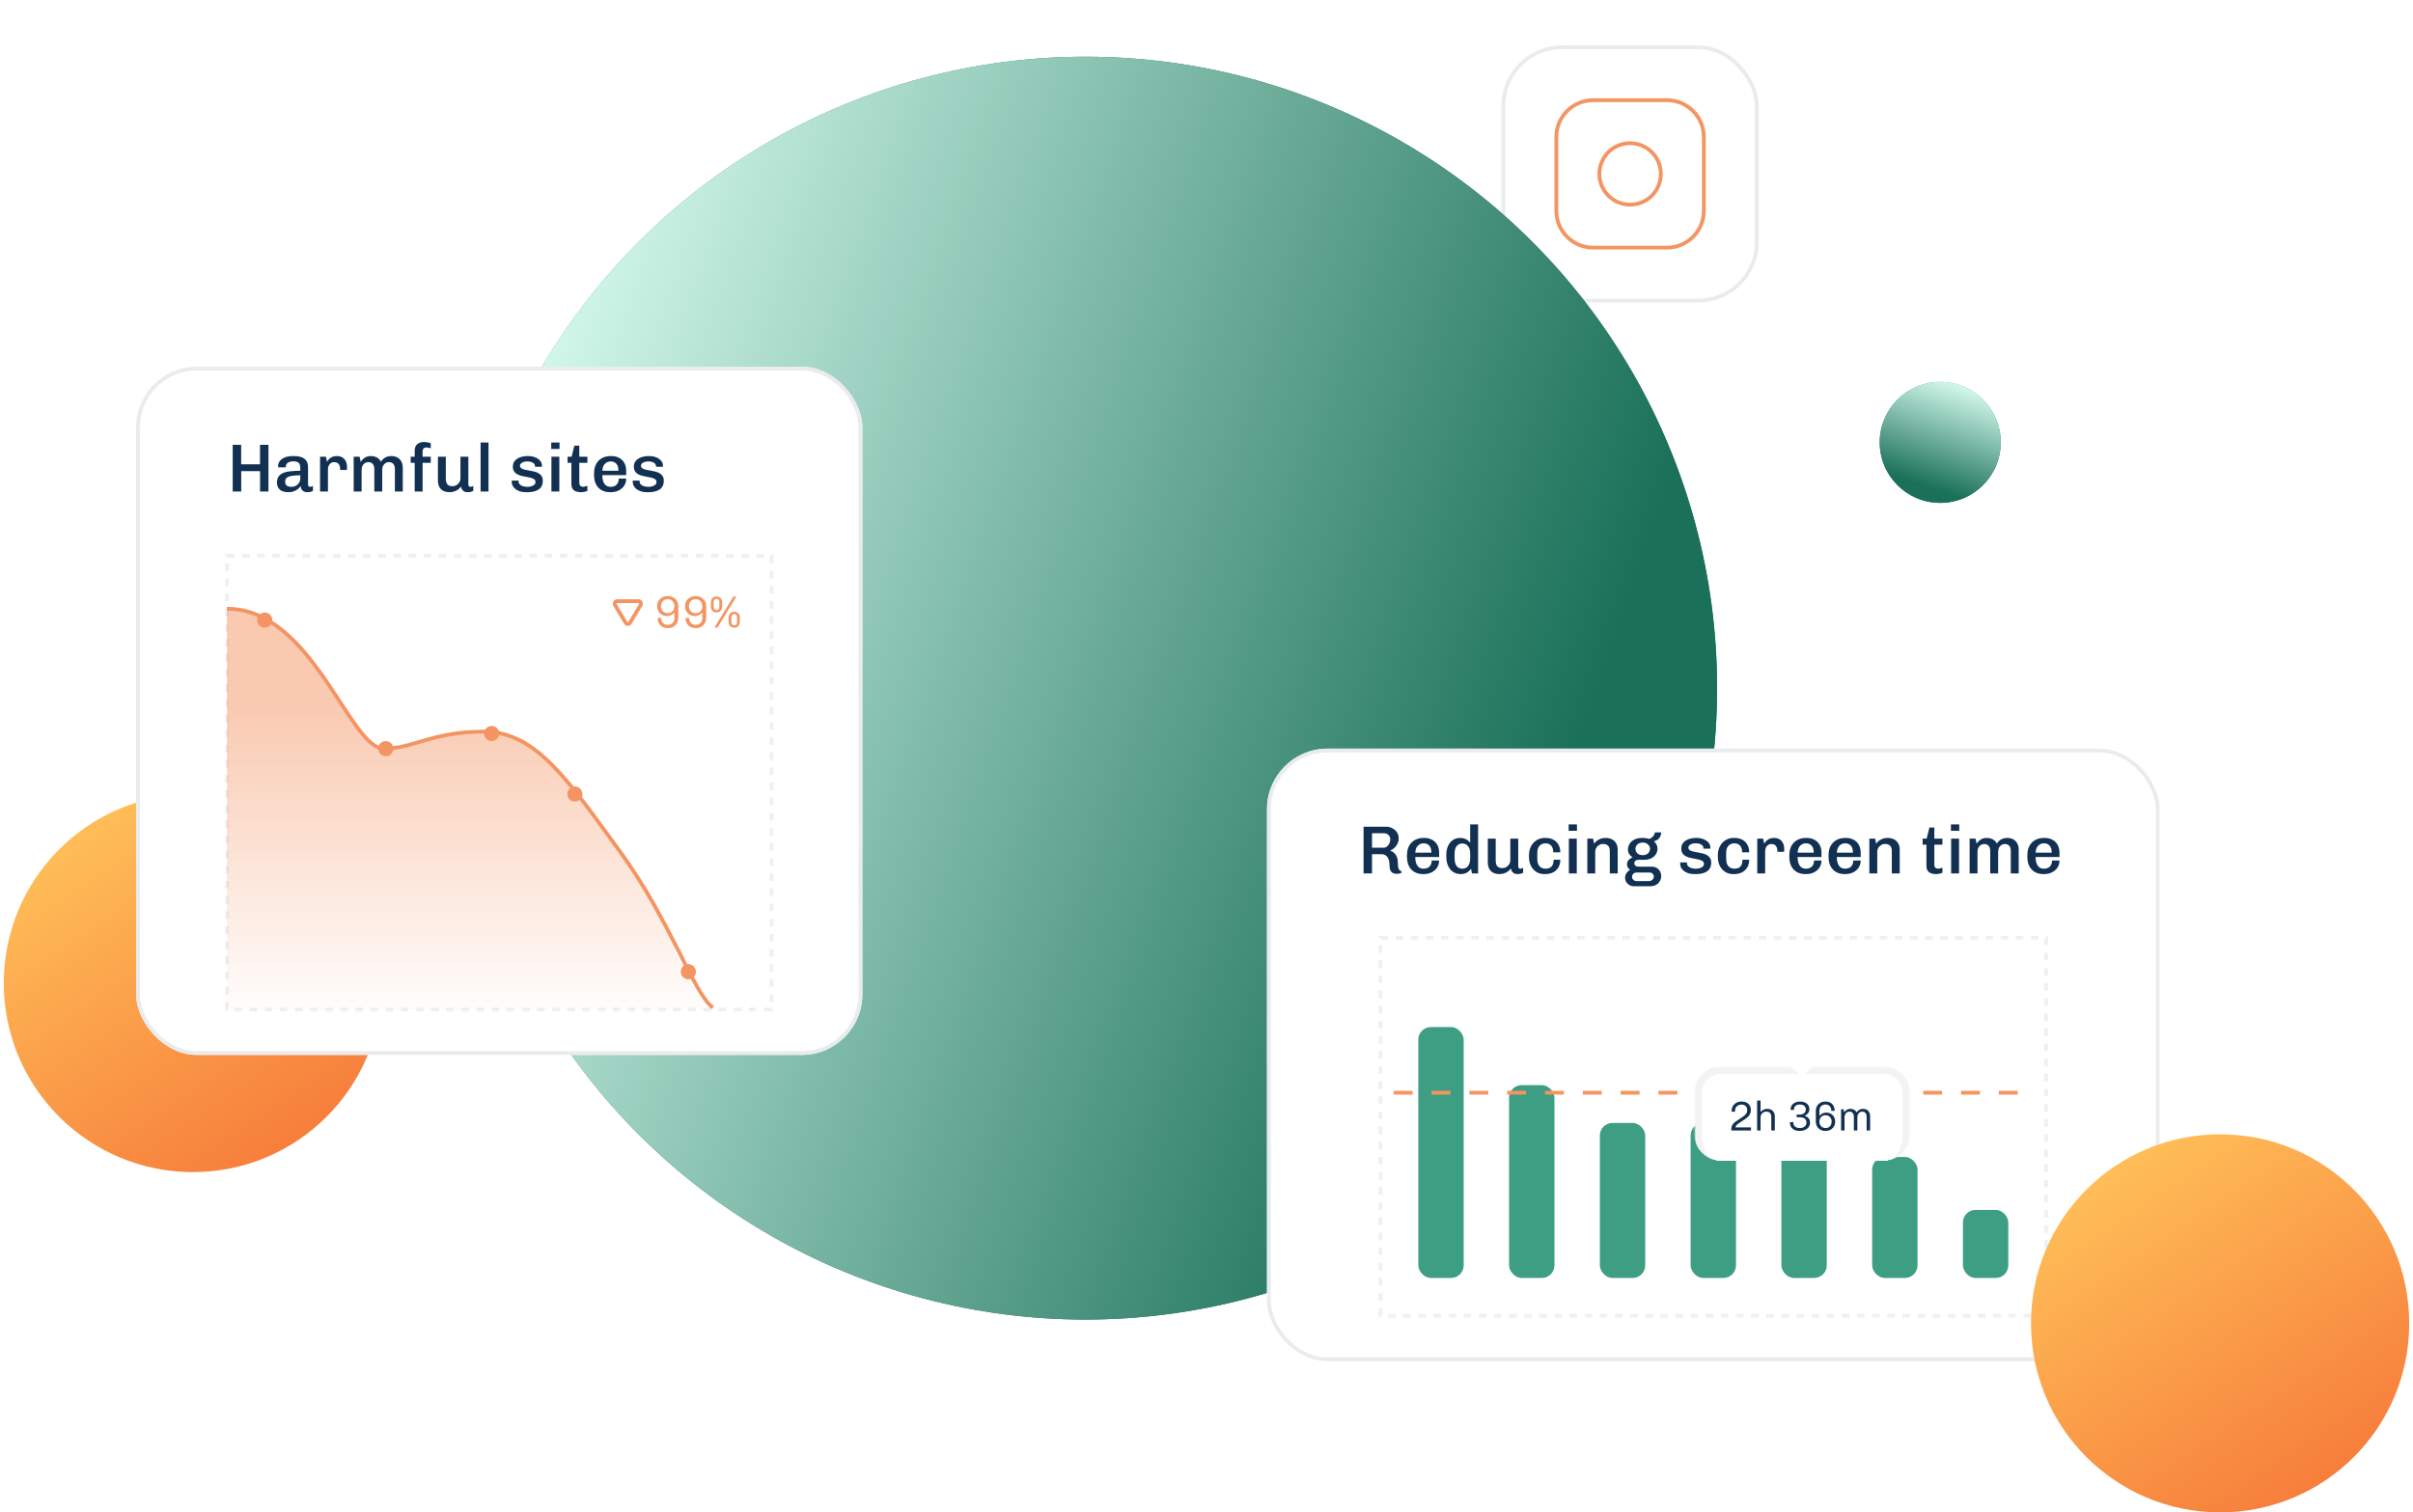
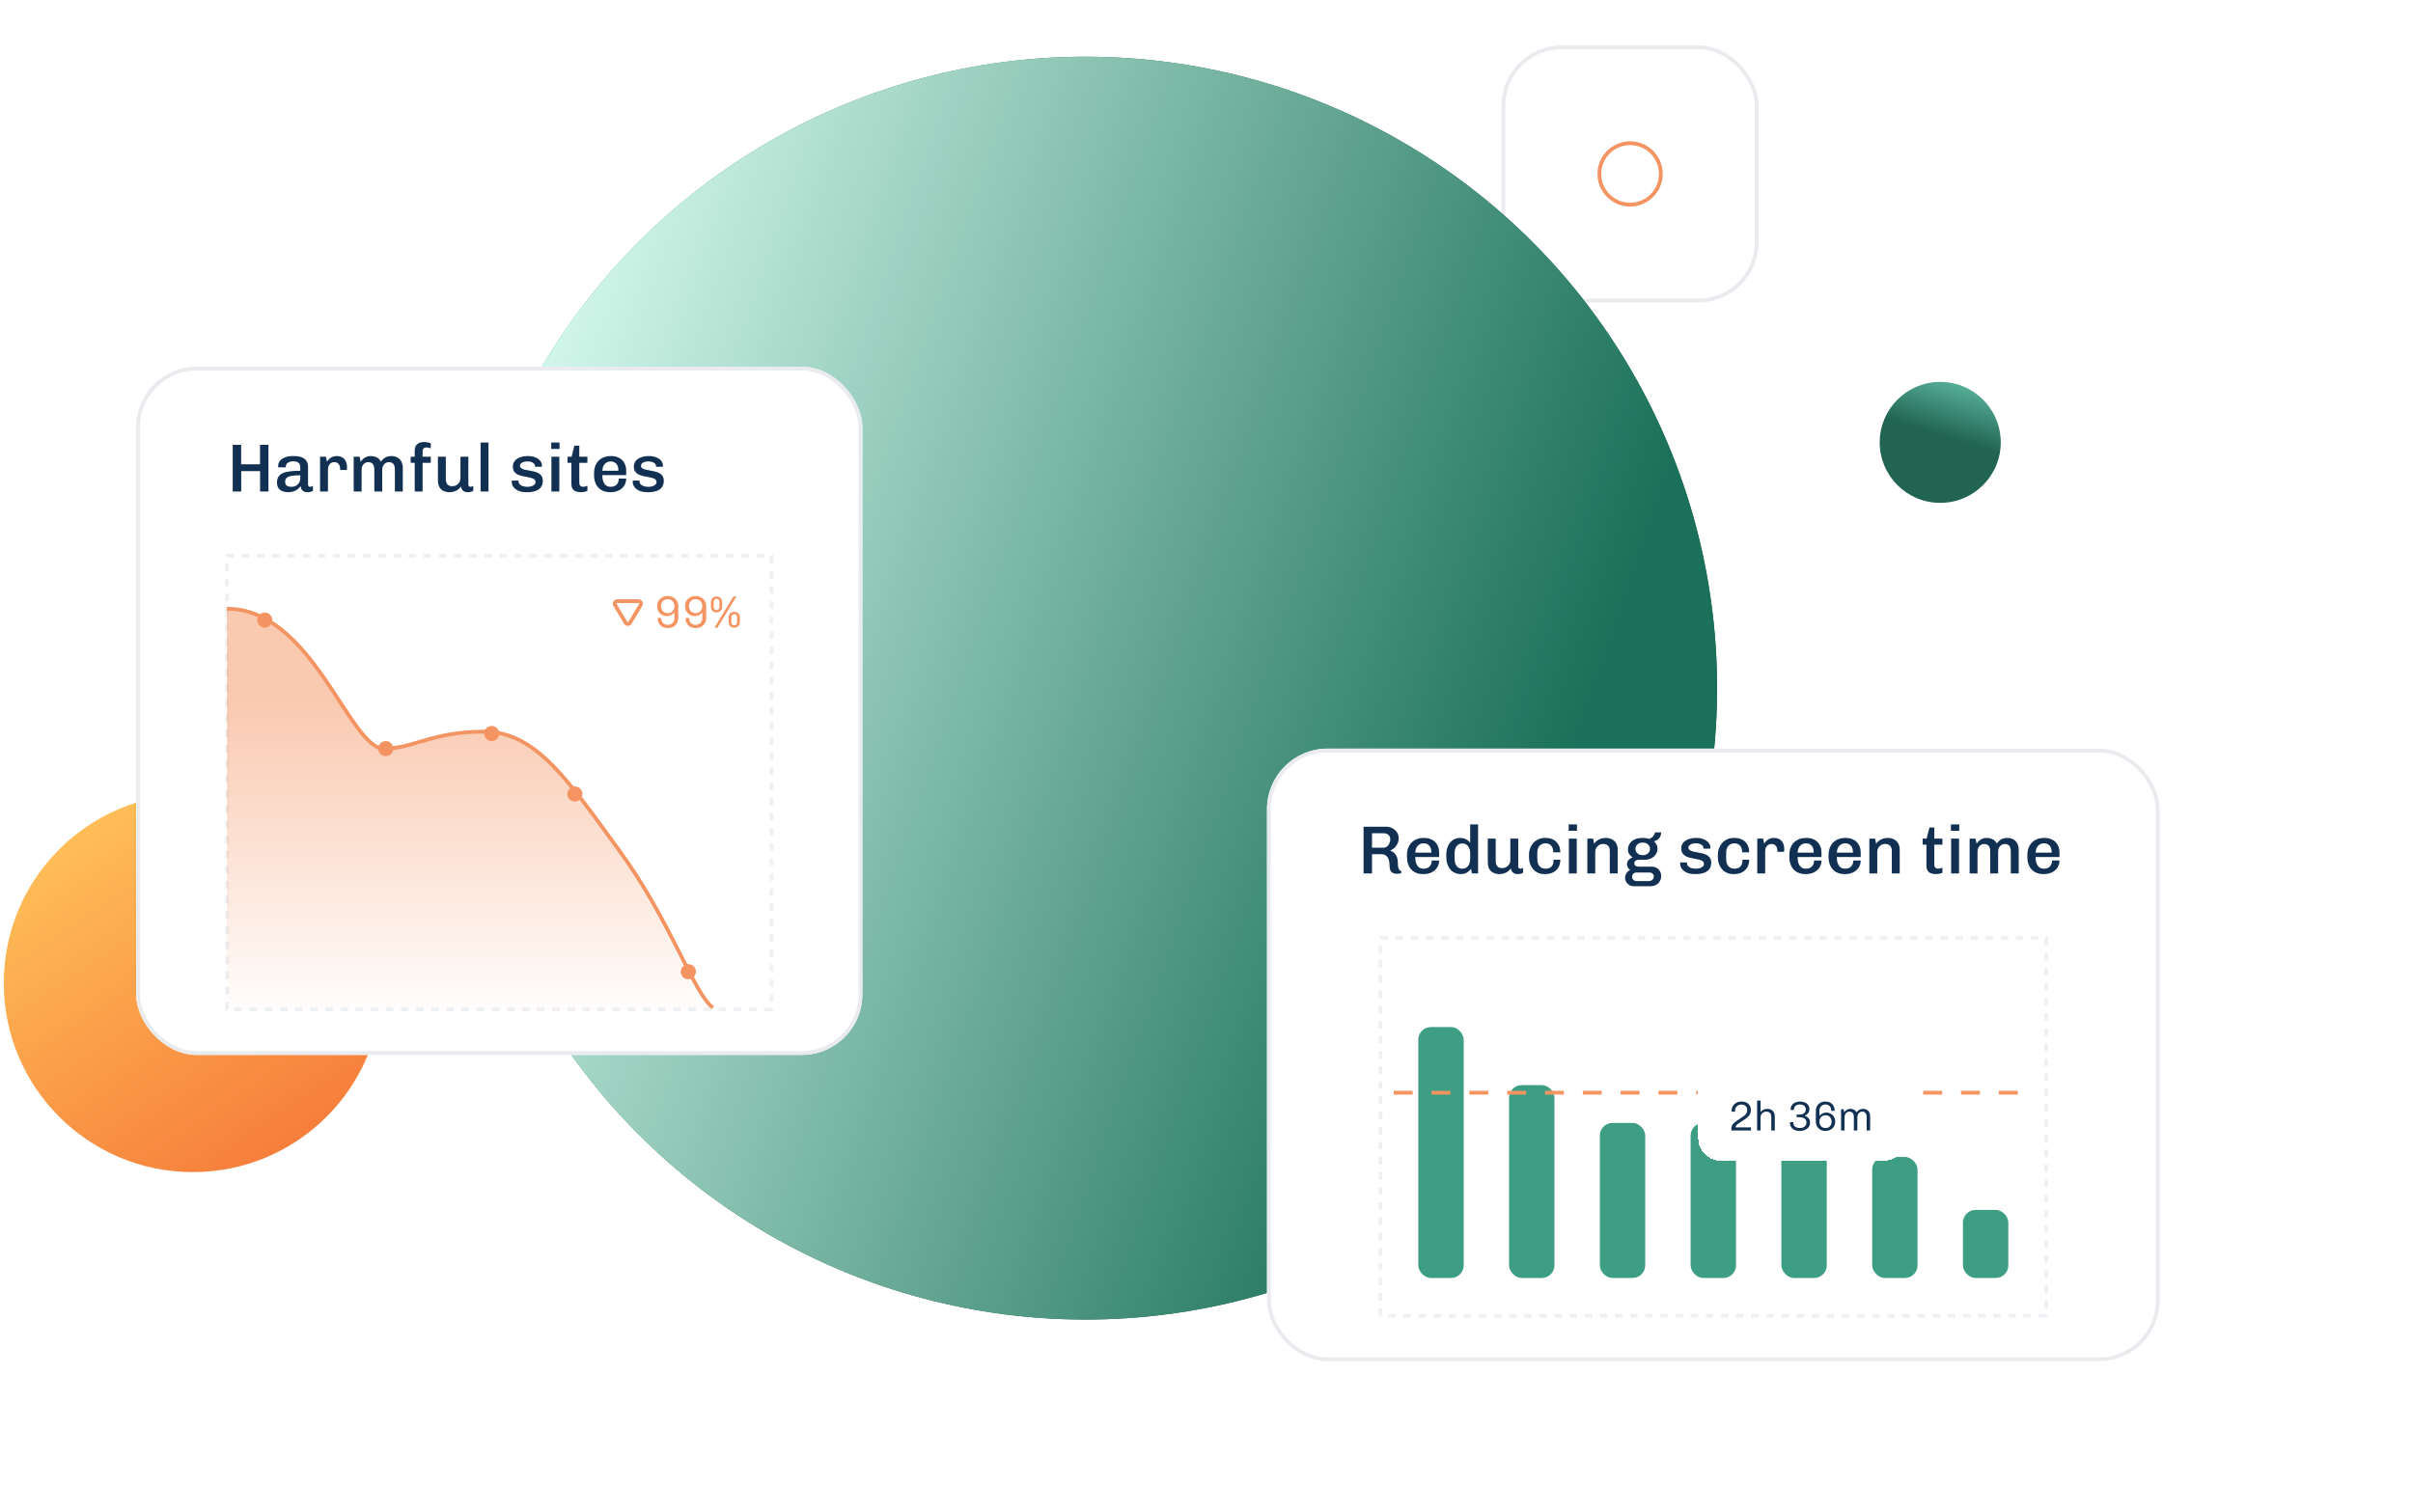
<svg xmlns="http://www.w3.org/2000/svg" width="638" height="400" viewBox="0 0 638 400" fill="none">
  <circle cx="513" cy="117" r="16" transform="rotate(90 513 117)" fill="url(#paint0_linear_455_11678)" />
-   <circle cx="513" cy="117" r="16" transform="rotate(90 513 117)" fill="url(#paint1_linear_455_11678)" />
  <g filter="url(#filter0_dd_455_11678)">
    <rect x="397" y="6" width="68" height="68" rx="16" fill="white" />
    <rect x="397.5" y="6.5" width="67" height="67" rx="15.5" stroke="#E9EBEE" />
-     <path d="M440.75 20.5H421.25C415.865 20.5 411.5 24.865 411.5 30.25V49.75C411.5 55.135 415.865 59.5 421.25 59.5H440.75C446.135 59.5 450.5 55.135 450.5 49.75V30.25C450.5 24.865 446.135 20.5 440.75 20.5Z" stroke="#F49462" stroke-linecap="round" stroke-linejoin="round" />
    <path d="M439.037 38.808C439.288 40.499 438.999 42.225 438.212 43.742C437.425 45.259 436.179 46.489 434.653 47.258C433.126 48.026 431.396 48.293 429.709 48.022C428.022 47.75 426.463 46.954 425.255 45.745C424.046 44.537 423.25 42.978 422.978 41.291C422.707 39.603 422.974 37.874 423.742 36.347C424.511 34.821 425.741 33.575 427.258 32.788C428.775 32.001 430.501 31.712 432.192 31.963C433.916 32.219 435.513 33.022 436.745 34.255C437.978 35.487 438.781 37.084 439.037 38.808Z" stroke="#F49462" stroke-linecap="round" stroke-linejoin="round" />
  </g>
  <circle cx="287" cy="182" r="167" fill="url(#paint2_linear_455_11678)" />
  <circle cx="287" cy="182" r="167" fill="url(#paint3_linear_455_11678)" />
  <circle cx="51" cy="260" r="50" fill="url(#paint4_linear_455_11678)" />
  <g filter="url(#filter1_dd_455_11678)">
    <rect x="36" y="91" width="192" height="182" rx="16" fill="white" />
    <rect x="36.5" y="91.5" width="191" height="181" rx="15.5" stroke="#E9EBEE" />
    <path d="M61.53 124V111.652H63.762V116.8H68.748V111.652H70.98V124H68.766V118.6H63.78V124H61.53ZM76.189 124.18C75.697 124.18 75.223 124.102 74.767 123.946C74.323 123.79 73.957 123.526 73.669 123.154C73.381 122.77 73.237 122.254 73.237 121.606C73.237 120.946 73.381 120.412 73.669 120.004C73.969 119.596 74.389 119.284 74.929 119.068C75.469 118.852 76.117 118.708 76.873 118.636C77.629 118.552 78.469 118.51 79.393 118.51V117.646C79.393 117.046 79.237 116.626 78.925 116.386C78.625 116.134 78.163 116.008 77.539 116.008C77.023 116.008 76.567 116.122 76.171 116.35C75.775 116.578 75.577 116.938 75.577 117.43V117.61H73.561C73.549 117.562 73.543 117.508 73.543 117.448C73.543 117.376 73.543 117.31 73.543 117.25C73.543 116.722 73.705 116.26 74.029 115.864C74.365 115.468 74.827 115.162 75.415 114.946C76.003 114.73 76.675 114.622 77.431 114.622H77.737C78.985 114.622 79.915 114.868 80.527 115.36C81.139 115.852 81.445 116.542 81.445 117.43V122.128C81.445 122.356 81.499 122.518 81.607 122.614C81.715 122.71 81.835 122.758 81.967 122.758C82.087 122.758 82.213 122.734 82.345 122.686C82.489 122.638 82.621 122.584 82.741 122.524V123.802C82.585 123.922 82.387 124.012 82.147 124.072C81.907 124.144 81.619 124.18 81.283 124.18C80.887 124.18 80.557 124.108 80.293 123.964C80.041 123.82 79.849 123.628 79.717 123.388C79.585 123.136 79.507 122.854 79.483 122.542C79.135 123.058 78.685 123.46 78.133 123.748C77.581 124.036 76.933 124.18 76.189 124.18ZM77.089 122.758C77.473 122.758 77.839 122.674 78.187 122.506C78.535 122.326 78.823 122.062 79.051 121.714C79.279 121.366 79.393 120.928 79.393 120.4V119.698C78.553 119.698 77.833 119.746 77.233 119.842C76.633 119.926 76.177 120.088 75.865 120.328C75.553 120.568 75.397 120.928 75.397 121.408C75.397 121.888 75.541 122.236 75.829 122.452C76.117 122.656 76.537 122.758 77.089 122.758ZM84.623 124V114.802H86.189L86.459 116.152C86.483 116.116 86.543 116.02 86.639 115.864C86.735 115.708 86.885 115.534 87.089 115.342C87.293 115.15 87.551 114.982 87.863 114.838C88.175 114.694 88.553 114.622 88.997 114.622C89.633 114.622 90.149 114.748 90.545 115C90.953 115.252 91.253 115.6 91.445 116.044C91.649 116.476 91.751 116.974 91.751 117.538C91.751 117.67 91.745 117.808 91.733 117.952C91.721 118.084 91.709 118.198 91.697 118.294H89.933V117.934C89.933 117.682 89.885 117.424 89.789 117.16C89.693 116.896 89.531 116.674 89.303 116.494C89.075 116.314 88.757 116.224 88.349 116.224C88.049 116.224 87.791 116.29 87.575 116.422C87.371 116.542 87.203 116.698 87.071 116.89C86.939 117.082 86.843 117.292 86.783 117.52C86.735 117.736 86.711 117.94 86.711 118.132V124H84.623ZM93.517 124V114.802H95.084L95.371 116.152C95.683 115.672 96.055 115.3 96.487 115.036C96.919 114.76 97.43 114.622 98.017 114.622C98.618 114.622 99.151 114.742 99.62 114.982C100.088 115.21 100.454 115.588 100.718 116.116C100.994 115.66 101.36 115.3 101.816 115.036C102.284 114.76 102.836 114.622 103.472 114.622C104.06 114.622 104.582 114.742 105.038 114.982C105.494 115.222 105.848 115.576 106.1 116.044C106.364 116.5 106.496 117.064 106.496 117.736V124H104.408V118.186C104.408 117.49 104.27 116.992 103.994 116.692C103.718 116.38 103.322 116.224 102.806 116.224C102.47 116.224 102.17 116.314 101.906 116.494C101.642 116.662 101.432 116.902 101.276 117.214C101.132 117.526 101.06 117.88 101.06 118.276V124H98.972V118.186C98.972 117.49 98.828 116.992 98.54 116.692C98.263 116.38 97.868 116.224 97.352 116.224C97.016 116.224 96.716 116.314 96.451 116.494C96.188 116.662 95.978 116.902 95.822 117.214C95.677 117.526 95.606 117.88 95.606 118.276V124H93.517ZM109.649 124V116.404H108.587V114.802H109.649V113.218C109.649 112.402 109.883 111.814 110.351 111.454C110.819 111.082 111.413 110.896 112.133 110.896C112.313 110.896 112.511 110.914 112.727 110.95C112.943 110.974 113.153 111.01 113.357 111.058C113.573 111.106 113.753 111.166 113.897 111.238V112.57C113.753 112.51 113.561 112.456 113.321 112.408C113.093 112.36 112.913 112.336 112.781 112.336C112.625 112.336 112.463 112.36 112.295 112.408C112.139 112.456 112.007 112.558 111.899 112.714C111.791 112.87 111.737 113.122 111.737 113.47V114.802H113.897V116.404H111.737V124H109.649ZM118.865 124.18C117.917 124.18 117.167 123.922 116.615 123.406C116.063 122.878 115.787 122.086 115.787 121.03V114.802H117.875V120.562C117.875 121.294 118.019 121.816 118.307 122.128C118.607 122.44 119.039 122.596 119.603 122.596C119.987 122.596 120.341 122.506 120.665 122.326C120.989 122.134 121.247 121.882 121.439 121.57C121.643 121.246 121.745 120.892 121.745 120.508V114.802H123.833V122.128C123.833 122.356 123.887 122.518 123.995 122.614C124.103 122.71 124.223 122.758 124.355 122.758C124.487 122.758 124.619 122.734 124.751 122.686C124.883 122.638 125.009 122.584 125.129 122.524V123.802C124.973 123.922 124.775 124.012 124.535 124.072C124.295 124.144 124.013 124.18 123.689 124.18C123.293 124.18 122.969 124.114 122.717 123.982C122.465 123.838 122.273 123.652 122.141 123.424C122.021 123.184 121.931 122.932 121.871 122.668C121.571 123.148 121.145 123.52 120.593 123.784C120.053 124.048 119.477 124.18 118.865 124.18ZM127.074 124V111.04H129.162V124H127.074ZM139.103 124.18C138.491 124.18 137.951 124.108 137.483 123.964C137.015 123.808 136.619 123.604 136.295 123.352C135.971 123.1 135.725 122.812 135.557 122.488C135.389 122.164 135.305 121.828 135.305 121.48C135.305 121.408 135.305 121.348 135.305 121.3C135.305 121.252 135.311 121.186 135.323 121.102H137.123C137.111 121.138 137.105 121.174 137.105 121.21C137.105 121.234 137.105 121.258 137.105 121.282C137.105 121.618 137.213 121.894 137.429 122.11C137.645 122.326 137.927 122.488 138.275 122.596C138.635 122.704 139.031 122.758 139.463 122.758C139.823 122.758 140.165 122.71 140.489 122.614C140.813 122.518 141.077 122.38 141.281 122.2C141.485 122.008 141.587 121.774 141.587 121.498C141.587 121.186 141.479 120.946 141.263 120.778C141.047 120.61 140.759 120.478 140.399 120.382C140.051 120.286 139.661 120.202 139.229 120.13C138.809 120.058 138.383 119.974 137.951 119.878C137.519 119.77 137.123 119.626 136.763 119.446C136.415 119.254 136.133 118.996 135.917 118.672C135.701 118.348 135.593 117.922 135.593 117.394C135.593 116.962 135.689 116.572 135.881 116.224C136.073 115.876 136.343 115.588 136.691 115.36C137.039 115.12 137.447 114.94 137.915 114.82C138.383 114.688 138.887 114.622 139.427 114.622H139.715C140.219 114.622 140.687 114.688 141.119 114.82C141.563 114.952 141.947 115.132 142.271 115.36C142.595 115.588 142.847 115.852 143.027 116.152C143.207 116.452 143.297 116.77 143.297 117.106C143.297 117.166 143.291 117.232 143.279 117.304C143.279 117.376 143.279 117.424 143.279 117.448H141.461V117.268C141.461 117.148 141.431 117.022 141.371 116.89C141.311 116.746 141.203 116.614 141.047 116.494C140.891 116.362 140.681 116.254 140.417 116.17C140.165 116.086 139.841 116.044 139.445 116.044C139.085 116.044 138.779 116.08 138.527 116.152C138.275 116.224 138.071 116.32 137.915 116.44C137.759 116.548 137.645 116.668 137.573 116.8C137.513 116.932 137.483 117.058 137.483 117.178C137.483 117.454 137.591 117.67 137.807 117.826C138.023 117.982 138.311 118.108 138.671 118.204C139.031 118.288 139.427 118.366 139.859 118.438C140.291 118.498 140.717 118.582 141.137 118.69C141.569 118.786 141.965 118.93 142.325 119.122C142.685 119.314 142.973 119.572 143.189 119.896C143.405 120.22 143.513 120.646 143.513 121.174C143.513 121.726 143.405 122.2 143.189 122.596C142.985 122.98 142.697 123.286 142.325 123.514C141.953 123.742 141.527 123.91 141.047 124.018C140.579 124.126 140.081 124.18 139.553 124.18H139.103ZM145.798 124V114.802H147.886V124H145.798ZM145.744 112.732V111.04H147.94V112.732H145.744ZM153.562 124.18C153.082 124.18 152.65 124.108 152.266 123.964C151.894 123.82 151.6 123.586 151.384 123.262C151.18 122.926 151.078 122.488 151.078 121.948V116.404H150.07V114.802H151.132L151.87 111.868H153.166V114.802H155.308V116.404H153.166V121.534C153.166 122.062 153.274 122.398 153.49 122.542C153.706 122.686 153.94 122.758 154.192 122.758C154.324 122.758 154.504 122.728 154.732 122.668C154.972 122.608 155.164 122.548 155.308 122.488V123.838C155.164 123.91 154.99 123.97 154.786 124.018C154.582 124.078 154.372 124.12 154.156 124.144C153.94 124.168 153.742 124.18 153.562 124.18ZM161.3 124.18C160.46 124.18 159.722 124.006 159.086 123.658C158.45 123.298 157.952 122.776 157.592 122.092C157.244 121.408 157.07 120.58 157.07 119.608V119.194C157.07 118.222 157.256 117.394 157.628 116.71C158.012 116.026 158.528 115.51 159.176 115.162C159.836 114.802 160.586 114.622 161.426 114.622H161.66C162.44 114.622 163.124 114.784 163.712 115.108C164.3 115.42 164.756 115.87 165.08 116.458C165.404 117.046 165.566 117.736 165.566 118.528V119.662H159.248C159.248 120.298 159.332 120.85 159.5 121.318C159.668 121.786 159.914 122.146 160.238 122.398C160.574 122.638 160.988 122.758 161.48 122.758C161.888 122.758 162.248 122.68 162.56 122.524C162.884 122.356 163.136 122.11 163.316 121.786C163.508 121.462 163.604 121.06 163.604 120.58H165.566C165.566 121.3 165.386 121.93 165.026 122.47C164.666 123.01 164.18 123.43 163.568 123.73C162.956 124.03 162.26 124.18 161.48 124.18H161.3ZM159.266 118.51H163.514C163.514 117.67 163.328 117.052 162.956 116.656C162.596 116.248 162.098 116.044 161.462 116.044C160.862 116.044 160.352 116.254 159.932 116.674C159.524 117.082 159.302 117.694 159.266 118.51ZM171.095 124.18C170.483 124.18 169.943 124.108 169.475 123.964C169.007 123.808 168.611 123.604 168.287 123.352C167.963 123.1 167.717 122.812 167.549 122.488C167.381 122.164 167.297 121.828 167.297 121.48C167.297 121.408 167.297 121.348 167.297 121.3C167.297 121.252 167.303 121.186 167.315 121.102H169.115C169.103 121.138 169.097 121.174 169.097 121.21C169.097 121.234 169.097 121.258 169.097 121.282C169.097 121.618 169.205 121.894 169.421 122.11C169.637 122.326 169.919 122.488 170.267 122.596C170.627 122.704 171.023 122.758 171.455 122.758C171.815 122.758 172.157 122.71 172.481 122.614C172.805 122.518 173.069 122.38 173.273 122.2C173.477 122.008 173.579 121.774 173.579 121.498C173.579 121.186 173.471 120.946 173.255 120.778C173.039 120.61 172.751 120.478 172.391 120.382C172.043 120.286 171.653 120.202 171.221 120.13C170.801 120.058 170.375 119.974 169.943 119.878C169.511 119.77 169.115 119.626 168.755 119.446C168.407 119.254 168.125 118.996 167.909 118.672C167.693 118.348 167.585 117.922 167.585 117.394C167.585 116.962 167.681 116.572 167.873 116.224C168.065 115.876 168.335 115.588 168.683 115.36C169.031 115.12 169.439 114.94 169.907 114.82C170.375 114.688 170.879 114.622 171.419 114.622H171.707C172.211 114.622 172.679 114.688 173.111 114.82C173.555 114.952 173.939 115.132 174.263 115.36C174.587 115.588 174.839 115.852 175.019 116.152C175.199 116.452 175.289 116.77 175.289 117.106C175.289 117.166 175.283 117.232 175.271 117.304C175.271 117.376 175.271 117.424 175.271 117.448H173.453V117.268C173.453 117.148 173.423 117.022 173.363 116.89C173.303 116.746 173.195 116.614 173.039 116.494C172.883 116.362 172.673 116.254 172.409 116.17C172.157 116.086 171.833 116.044 171.437 116.044C171.077 116.044 170.771 116.08 170.519 116.152C170.267 116.224 170.063 116.32 169.907 116.44C169.751 116.548 169.637 116.668 169.565 116.8C169.505 116.932 169.475 117.058 169.475 117.178C169.475 117.454 169.583 117.67 169.799 117.826C170.015 117.982 170.303 118.108 170.663 118.204C171.023 118.288 171.419 118.366 171.851 118.438C172.283 118.498 172.709 118.582 173.129 118.69C173.561 118.786 173.957 118.93 174.317 119.122C174.677 119.314 174.965 119.572 175.181 119.896C175.397 120.22 175.505 120.646 175.505 121.174C175.505 121.726 175.397 122.2 175.181 122.596C174.977 122.98 174.689 123.286 174.317 123.514C173.945 123.742 173.519 123.91 173.039 124.018C172.571 124.126 172.073 124.18 171.545 124.18H171.095Z" fill="#113052" />
    <rect opacity="0.1" x="60" y="141" width="144" height="120" stroke="#5A6482" stroke-dasharray="2 2" />
    <path opacity="0.5" d="M163.843 219.1C177.333 237.549 183.608 261 188 261H60V155C82.588 155 92.402 192 101.5 192C109.343 192 114.196 187.5 128 187.5C141.804 187.5 150.353 200.652 163.843 219.1Z" fill="url(#paint5_linear_455_11678)" />
    <path d="M188.5 260.5C183.5 257 177.333 237.549 163.843 219.1C150.353 200.652 141.804 187.5 128 187.5C114.196 187.5 109.343 192 101.5 192C92.402 192 82.588 155 60 155" stroke="#F49462" />
    <circle cx="2" cy="2" r="2" transform="matrix(-1 0 0 1 184 249)" fill="#F49462" />
    <circle cx="2" cy="2" r="2" transform="matrix(-1 0 0 1 154 202)" fill="#F49462" />
    <circle cx="2" cy="2" r="2" transform="matrix(-1 0 0 1 132 186)" fill="#F49462" />
    <circle cx="2" cy="2" r="2" transform="matrix(-1 0 0 1 104 190)" fill="#F49462" />
    <circle cx="2" cy="2" r="2" transform="matrix(-1 0 0 1 72 156)" fill="#F49462" />
    <path d="M176.565 160.12C176.037 160.12 175.569 160.012 175.161 159.796C174.761 159.572 174.445 159.26 174.213 158.86C173.989 158.46 173.877 157.988 173.877 157.444H174.837C174.837 157.996 174.997 158.44 175.317 158.776C175.645 159.104 176.057 159.268 176.553 159.268C176.897 159.268 177.201 159.192 177.465 159.04C177.729 158.888 177.937 158.68 178.089 158.416C178.241 158.152 178.317 157.852 178.317 157.516V155.968C178.093 156.272 177.801 156.512 177.441 156.688C177.089 156.856 176.725 156.94 176.349 156.94C175.861 156.94 175.421 156.832 175.029 156.616C174.645 156.4 174.337 156.096 174.105 155.704C173.873 155.312 173.757 154.86 173.757 154.348C173.757 153.796 173.877 153.32 174.117 152.92C174.365 152.512 174.701 152.2 175.125 151.984C175.549 151.76 176.029 151.648 176.565 151.648C177.101 151.648 177.577 151.764 177.993 151.996C178.409 152.22 178.737 152.536 178.977 152.944C179.217 153.352 179.337 153.828 179.337 154.372V157.384C179.337 157.936 179.217 158.416 178.977 158.824C178.737 159.232 178.409 159.552 177.993 159.784C177.585 160.008 177.109 160.12 176.565 160.12ZM176.541 156.172C176.901 156.172 177.213 156.096 177.477 155.944C177.741 155.784 177.945 155.564 178.089 155.284C178.241 155.004 178.317 154.684 178.317 154.324C178.317 153.948 178.241 153.624 178.089 153.352C177.937 153.072 177.729 152.856 177.465 152.704C177.201 152.544 176.893 152.464 176.541 152.464C176.189 152.464 175.881 152.544 175.617 152.704C175.353 152.864 175.145 153.084 174.993 153.364C174.849 153.644 174.777 153.964 174.777 154.324C174.777 154.692 174.853 155.016 175.005 155.296C175.157 155.576 175.365 155.792 175.629 155.944C175.901 156.096 176.205 156.172 176.541 156.172ZM183.947 160.12C183.419 160.12 182.951 160.012 182.543 159.796C182.143 159.572 181.827 159.26 181.595 158.86C181.371 158.46 181.259 157.988 181.259 157.444H182.219C182.219 157.996 182.379 158.44 182.699 158.776C183.027 159.104 183.439 159.268 183.935 159.268C184.279 159.268 184.583 159.192 184.847 159.04C185.111 158.888 185.319 158.68 185.471 158.416C185.623 158.152 185.699 157.852 185.699 157.516V155.968C185.475 156.272 185.183 156.512 184.823 156.688C184.471 156.856 184.107 156.94 183.731 156.94C183.243 156.94 182.803 156.832 182.411 156.616C182.027 156.4 181.719 156.096 181.487 155.704C181.255 155.312 181.139 154.86 181.139 154.348C181.139 153.796 181.259 153.32 181.499 152.92C181.747 152.512 182.083 152.2 182.507 151.984C182.931 151.76 183.411 151.648 183.947 151.648C184.483 151.648 184.959 151.764 185.375 151.996C185.791 152.22 186.119 152.536 186.359 152.944C186.599 153.352 186.719 153.828 186.719 154.372V157.384C186.719 157.936 186.599 158.416 186.359 158.824C186.119 159.232 185.791 159.552 185.375 159.784C184.967 160.008 184.491 160.12 183.947 160.12ZM183.923 156.172C184.283 156.172 184.595 156.096 184.859 155.944C185.123 155.784 185.327 155.564 185.471 155.284C185.623 155.004 185.699 154.684 185.699 154.324C185.699 153.948 185.623 153.624 185.471 153.352C185.319 153.072 185.111 152.856 184.847 152.704C184.583 152.544 184.275 152.464 183.923 152.464C183.571 152.464 183.263 152.544 182.999 152.704C182.735 152.864 182.527 153.084 182.375 153.364C182.231 153.644 182.159 153.964 182.159 154.324C182.159 154.692 182.235 155.016 182.387 155.296C182.539 155.576 182.747 155.792 183.011 155.944C183.283 156.096 183.587 156.172 183.923 156.172ZM188.894 160L193.91 151.768H194.702L189.71 160H188.894ZM189.41 155.968C189.122 155.968 188.87 155.904 188.654 155.776C188.438 155.64 188.27 155.464 188.15 155.248C188.03 155.024 187.97 154.78 187.97 154.516V153.22C187.97 152.948 188.03 152.704 188.15 152.488C188.27 152.264 188.438 152.088 188.654 151.96C188.87 151.832 189.122 151.768 189.41 151.768H189.494C189.782 151.768 190.034 151.832 190.25 151.96C190.466 152.088 190.634 152.264 190.754 152.488C190.874 152.704 190.934 152.948 190.934 153.22V154.516C190.934 154.772 190.874 155.012 190.754 155.236C190.634 155.46 190.466 155.64 190.25 155.776C190.042 155.904 189.794 155.968 189.506 155.968H189.41ZM189.458 155.344C189.698 155.344 189.882 155.272 190.01 155.128C190.138 154.976 190.202 154.796 190.202 154.588V153.148C190.202 152.932 190.138 152.752 190.01 152.608C189.882 152.464 189.698 152.392 189.458 152.392C189.226 152.392 189.042 152.464 188.906 152.608C188.77 152.752 188.702 152.932 188.702 153.148V154.588C188.702 154.796 188.77 154.976 188.906 155.128C189.042 155.272 189.226 155.344 189.458 155.344ZM194.09 160.012C193.802 160.012 193.55 159.948 193.334 159.82C193.118 159.684 192.95 159.508 192.83 159.292C192.71 159.068 192.65 158.824 192.65 158.56V157.264C192.65 156.992 192.71 156.748 192.83 156.532C192.95 156.308 193.118 156.132 193.334 156.004C193.55 155.876 193.802 155.812 194.09 155.812H194.174C194.462 155.812 194.714 155.876 194.93 156.004C195.146 156.132 195.314 156.308 195.434 156.532C195.554 156.748 195.614 156.992 195.614 157.264V158.56C195.614 158.816 195.554 159.056 195.434 159.28C195.314 159.504 195.146 159.684 194.93 159.82C194.722 159.948 194.474 160.012 194.186 160.012H194.09ZM194.138 159.388C194.378 159.388 194.562 159.316 194.69 159.172C194.818 159.02 194.882 158.84 194.882 158.632V157.192C194.882 156.976 194.818 156.796 194.69 156.652C194.562 156.508 194.378 156.436 194.138 156.436C193.906 156.436 193.722 156.508 193.586 156.652C193.45 156.796 193.382 156.976 193.382 157.192V158.632C193.382 158.84 193.45 159.02 193.586 159.172C193.722 159.316 193.906 159.388 194.138 159.388Z" fill="#F49462" />
    <g clip-path="url(#clip0_455_11678)">
      <path d="M166.572 158.713L169.395 154C169.453 153.899 169.484 153.785 169.484 153.668C169.485 153.552 169.455 153.438 169.397 153.336C169.339 153.235 169.256 153.151 169.156 153.092C169.055 153.033 168.941 153.001 168.825 153H163.178C163.062 153.001 162.948 153.033 162.848 153.092C162.747 153.151 162.664 153.235 162.607 153.336C162.549 153.438 162.519 153.552 162.519 153.668C162.519 153.785 162.55 153.899 162.608 154L165.432 158.713C165.491 158.811 165.575 158.892 165.675 158.948C165.774 159.005 165.887 159.034 166.002 159.034C166.116 159.034 166.229 159.005 166.329 158.948C166.429 158.892 166.512 158.811 166.572 158.713V158.713Z" stroke="#F49462" stroke-linecap="round" stroke-linejoin="round" />
    </g>
  </g>
  <g filter="url(#filter2_dd_455_11678)">
    <rect x="335" y="192" width="236" height="162" rx="16" fill="white" />
    <rect x="335.5" y="192.5" width="235" height="161" rx="15.5" stroke="#E9EBEE" />
    <path d="M369.296 225.108C368.948 225.108 368.63 225.048 368.342 224.928C368.054 224.796 367.82 224.562 367.64 224.226C367.472 223.89 367.388 223.41 367.388 222.786C367.388 222.258 367.328 221.814 367.208 221.454C367.1 221.094 366.95 220.8 366.758 220.572C366.566 220.344 366.35 220.182 366.11 220.086C365.87 219.978 365.624 219.924 365.372 219.924H362.762V225H360.53V212.652H366.506C367.094 212.652 367.634 212.784 368.126 213.048C368.63 213.3 369.038 213.66 369.35 214.128C369.662 214.584 369.818 215.124 369.818 215.748C369.818 216.24 369.716 216.696 369.512 217.116C369.32 217.536 369.056 217.902 368.72 218.214C368.396 218.526 368.036 218.76 367.64 218.916V219.006C367.796 219.054 367.982 219.144 368.198 219.276C368.414 219.396 368.624 219.576 368.828 219.816C369.044 220.044 369.224 220.344 369.368 220.716C369.512 221.088 369.584 221.544 369.584 222.084C369.584 222.48 369.602 222.816 369.638 223.092C369.674 223.356 369.728 223.578 369.8 223.758C369.872 223.926 369.968 224.064 370.088 224.172C370.208 224.268 370.346 224.346 370.502 224.406V224.91C370.358 224.97 370.178 225.018 369.962 225.054C369.746 225.09 369.524 225.108 369.296 225.108ZM362.762 218.196H365.858C366.182 218.196 366.47 218.094 366.722 217.89C366.986 217.674 367.196 217.398 367.352 217.062C367.508 216.726 367.586 216.372 367.586 216C367.586 215.496 367.424 215.1 367.1 214.812C366.788 214.524 366.38 214.38 365.876 214.38H362.762V218.196ZM376.242 225.18C375.402 225.18 374.664 225.006 374.028 224.658C373.392 224.298 372.894 223.776 372.534 223.092C372.186 222.408 372.012 221.58 372.012 220.608V220.194C372.012 219.222 372.198 218.394 372.57 217.71C372.954 217.026 373.47 216.51 374.118 216.162C374.778 215.802 375.528 215.622 376.368 215.622H376.602C377.382 215.622 378.066 215.784 378.654 216.108C379.242 216.42 379.698 216.87 380.022 217.458C380.346 218.046 380.508 218.736 380.508 219.528V220.662H374.19C374.19 221.298 374.274 221.85 374.442 222.318C374.61 222.786 374.856 223.146 375.18 223.398C375.516 223.638 375.93 223.758 376.422 223.758C376.83 223.758 377.19 223.68 377.502 223.524C377.826 223.356 378.078 223.11 378.258 222.786C378.45 222.462 378.546 222.06 378.546 221.58H380.508C380.508 222.3 380.328 222.93 379.968 223.47C379.608 224.01 379.122 224.43 378.51 224.73C377.898 225.03 377.202 225.18 376.422 225.18H376.242ZM374.208 219.51H378.456C378.456 218.67 378.27 218.052 377.898 217.656C377.538 217.248 377.04 217.044 376.404 217.044C375.804 217.044 375.294 217.254 374.874 217.674C374.466 218.082 374.244 218.694 374.208 219.51ZM386.217 225.18C385.521 225.18 384.885 225.012 384.309 224.676C383.733 224.34 383.271 223.818 382.923 223.11C382.575 222.402 382.401 221.496 382.401 220.392V220.194C382.401 219.186 382.563 218.346 382.887 217.674C383.223 216.99 383.661 216.48 384.201 216.144C384.753 215.796 385.359 215.622 386.019 215.622C386.667 215.622 387.219 215.748 387.675 216C388.131 216.24 388.479 216.552 388.719 216.936V212.04H390.807V225H389.187L388.935 223.758C388.635 224.19 388.263 224.538 387.819 224.802C387.375 225.054 386.841 225.18 386.217 225.18ZM386.631 223.758C387.015 223.758 387.363 223.668 387.675 223.488C387.987 223.296 388.239 222.996 388.431 222.588C388.623 222.18 388.719 221.646 388.719 220.986V219.708C388.719 219.12 388.623 218.634 388.431 218.25C388.251 217.854 387.999 217.56 387.675 217.368C387.363 217.176 387.015 217.08 386.631 217.08C386.055 217.08 385.569 217.302 385.173 217.746C384.789 218.178 384.597 218.832 384.597 219.708V220.968C384.597 221.628 384.687 222.162 384.867 222.57C385.047 222.978 385.287 223.278 385.587 223.47C385.899 223.662 386.247 223.758 386.631 223.758ZM396.455 225.18C395.507 225.18 394.757 224.922 394.205 224.406C393.653 223.878 393.377 223.086 393.377 222.03V215.802H395.465V221.562C395.465 222.294 395.609 222.816 395.897 223.128C396.197 223.44 396.629 223.596 397.193 223.596C397.577 223.596 397.931 223.506 398.255 223.326C398.579 223.134 398.837 222.882 399.029 222.57C399.233 222.246 399.335 221.892 399.335 221.508V215.802H401.423V223.128C401.423 223.356 401.477 223.518 401.585 223.614C401.693 223.71 401.813 223.758 401.945 223.758C402.077 223.758 402.209 223.734 402.341 223.686C402.473 223.638 402.599 223.584 402.719 223.524V224.802C402.563 224.922 402.365 225.012 402.125 225.072C401.885 225.144 401.603 225.18 401.279 225.18C400.883 225.18 400.559 225.114 400.307 224.982C400.055 224.838 399.863 224.652 399.731 224.424C399.611 224.184 399.521 223.932 399.461 223.668C399.161 224.148 398.735 224.52 398.183 224.784C397.643 225.048 397.067 225.18 396.455 225.18ZM408.3 225.18C407.532 225.18 406.842 224.994 406.23 224.622C405.618 224.238 405.138 223.704 404.79 223.02C404.442 222.336 404.268 221.544 404.268 220.644V220.158C404.268 219.474 404.376 218.856 404.592 218.304C404.808 217.752 405.102 217.278 405.474 216.882C405.858 216.474 406.302 216.162 406.806 215.946C407.31 215.73 407.85 215.622 408.426 215.622H408.696C409.476 215.622 410.154 215.778 410.73 216.09C411.306 216.402 411.75 216.84 412.062 217.404C412.386 217.968 412.548 218.64 412.548 219.42H410.694C410.694 218.892 410.604 218.454 410.424 218.106C410.256 217.746 410.016 217.482 409.704 217.314C409.404 217.134 409.05 217.044 408.642 217.044C408.018 217.044 407.496 217.254 407.076 217.674C406.668 218.094 406.464 218.73 406.464 219.582V221.166C406.464 222.018 406.662 222.666 407.058 223.11C407.466 223.542 408 223.758 408.66 223.758C409.092 223.758 409.464 223.68 409.776 223.524C410.1 223.356 410.346 223.098 410.514 222.75C410.694 222.402 410.784 221.946 410.784 221.382H412.548C412.548 222.186 412.374 222.876 412.026 223.452C411.678 224.016 411.204 224.448 410.604 224.748C410.004 225.036 409.326 225.18 408.57 225.18H408.3ZM414.81 225V215.802H416.898V225H414.81ZM414.756 213.732V212.04H416.952V213.732H414.756ZM419.693 225V215.802H421.223L421.493 217.152C421.841 216.648 422.273 216.27 422.789 216.018C423.305 215.754 423.881 215.622 424.517 215.622C425.153 215.622 425.711 215.742 426.191 215.982C426.671 216.222 427.043 216.576 427.307 217.044C427.583 217.5 427.721 218.064 427.721 218.736V225H425.633V219.114C425.633 218.43 425.471 217.944 425.147 217.656C424.835 217.356 424.397 217.206 423.833 217.206C423.461 217.206 423.119 217.302 422.807 217.494C422.495 217.674 422.243 217.92 422.051 218.232C421.871 218.544 421.781 218.898 421.781 219.294V225H419.693ZM431.946 228.384C431.526 228.384 431.142 228.282 430.794 228.078C430.458 227.886 430.188 227.622 429.984 227.286C429.78 226.95 429.678 226.578 429.678 226.17C429.678 225.738 429.798 225.33 430.038 224.946C430.278 224.562 430.608 224.274 431.028 224.082C430.764 223.914 430.554 223.698 430.398 223.434C430.254 223.17 430.182 222.888 430.182 222.588C430.182 222.144 430.32 221.772 430.596 221.472C430.872 221.16 431.232 220.926 431.676 220.77C431.304 220.53 431.004 220.242 430.776 219.906C430.548 219.57 430.434 219.162 430.434 218.682C430.434 218.166 430.572 217.674 430.848 217.206C431.124 216.738 431.538 216.36 432.09 216.072C432.654 215.772 433.362 215.622 434.214 215.622C434.586 215.622 434.928 215.646 435.24 215.694C435.564 215.73 435.846 215.796 436.086 215.892C436.554 215.676 436.908 215.418 437.148 215.118C437.388 214.806 437.52 214.482 437.544 214.146H439.218C439.218 214.542 439.14 214.902 438.984 215.226C438.84 215.55 438.624 215.82 438.336 216.036C438.06 216.252 437.73 216.402 437.346 216.486L437.328 216.54C437.604 216.78 437.826 217.062 437.994 217.386C438.162 217.71 438.246 218.07 438.246 218.466C438.246 218.994 438.102 219.48 437.814 219.924C437.538 220.368 437.136 220.728 436.608 221.004C436.08 221.268 435.444 221.4 434.7 221.4H433.314C432.942 221.4 432.648 221.484 432.432 221.652C432.216 221.82 432.108 222.042 432.108 222.318C432.108 222.582 432.21 222.798 432.414 222.966C432.618 223.134 432.918 223.218 433.314 223.218H436.662C437.454 223.218 438.078 223.458 438.534 223.938C438.99 224.418 439.218 225.006 439.218 225.702C439.218 226.194 439.098 226.644 438.858 227.052C438.63 227.46 438.3 227.784 437.868 228.024C437.448 228.264 436.956 228.384 436.392 228.384H431.946ZM432.702 227.034H435.996C436.344 227.034 436.644 226.914 436.896 226.674C437.148 226.446 437.274 226.164 437.274 225.828C437.274 225.54 437.166 225.288 436.95 225.072C436.746 224.868 436.488 224.766 436.176 224.766H432.702C432.366 224.766 432.084 224.874 431.856 225.09C431.628 225.318 431.514 225.588 431.514 225.9C431.514 226.2 431.628 226.464 431.856 226.692C432.084 226.92 432.366 227.034 432.702 227.034ZM434.34 220.176C434.94 220.176 435.408 220.014 435.744 219.69C436.092 219.366 436.266 218.976 436.266 218.52C436.266 218.064 436.092 217.674 435.744 217.35C435.408 217.014 434.94 216.846 434.34 216.846C433.74 216.846 433.266 217.014 432.918 217.35C432.582 217.674 432.414 218.064 432.414 218.52C432.414 218.976 432.582 219.366 432.918 219.69C433.266 220.014 433.74 220.176 434.34 220.176ZM448.035 225.18C447.423 225.18 446.883 225.108 446.415 224.964C445.947 224.808 445.551 224.604 445.227 224.352C444.903 224.1 444.657 223.812 444.489 223.488C444.321 223.164 444.237 222.828 444.237 222.48C444.237 222.408 444.237 222.348 444.237 222.3C444.237 222.252 444.243 222.186 444.255 222.102H446.055C446.043 222.138 446.037 222.174 446.037 222.21C446.037 222.234 446.037 222.258 446.037 222.282C446.037 222.618 446.145 222.894 446.361 223.11C446.577 223.326 446.859 223.488 447.207 223.596C447.567 223.704 447.963 223.758 448.395 223.758C448.755 223.758 449.097 223.71 449.421 223.614C449.745 223.518 450.009 223.38 450.213 223.2C450.417 223.008 450.519 222.774 450.519 222.498C450.519 222.186 450.411 221.946 450.195 221.778C449.979 221.61 449.691 221.478 449.331 221.382C448.983 221.286 448.593 221.202 448.161 221.13C447.741 221.058 447.315 220.974 446.883 220.878C446.451 220.77 446.055 220.626 445.695 220.446C445.347 220.254 445.065 219.996 444.849 219.672C444.633 219.348 444.525 218.922 444.525 218.394C444.525 217.962 444.621 217.572 444.813 217.224C445.005 216.876 445.275 216.588 445.623 216.36C445.971 216.12 446.379 215.94 446.847 215.82C447.315 215.688 447.819 215.622 448.359 215.622H448.647C449.151 215.622 449.619 215.688 450.051 215.82C450.495 215.952 450.879 216.132 451.203 216.36C451.527 216.588 451.779 216.852 451.959 217.152C452.139 217.452 452.229 217.77 452.229 218.106C452.229 218.166 452.223 218.232 452.211 218.304C452.211 218.376 452.211 218.424 452.211 218.448H450.393V218.268C450.393 218.148 450.363 218.022 450.303 217.89C450.243 217.746 450.135 217.614 449.979 217.494C449.823 217.362 449.613 217.254 449.349 217.17C449.097 217.086 448.773 217.044 448.377 217.044C448.017 217.044 447.711 217.08 447.459 217.152C447.207 217.224 447.003 217.32 446.847 217.44C446.691 217.548 446.577 217.668 446.505 217.8C446.445 217.932 446.415 218.058 446.415 218.178C446.415 218.454 446.523 218.67 446.739 218.826C446.955 218.982 447.243 219.108 447.603 219.204C447.963 219.288 448.359 219.366 448.791 219.438C449.223 219.498 449.649 219.582 450.069 219.69C450.501 219.786 450.897 219.93 451.257 220.122C451.617 220.314 451.905 220.572 452.121 220.896C452.337 221.22 452.445 221.646 452.445 222.174C452.445 222.726 452.337 223.2 452.121 223.596C451.917 223.98 451.629 224.286 451.257 224.514C450.885 224.742 450.459 224.91 449.979 225.018C449.511 225.126 449.013 225.18 448.485 225.18H448.035ZM458.239 225.18C457.471 225.18 456.781 224.994 456.169 224.622C455.557 224.238 455.077 223.704 454.729 223.02C454.381 222.336 454.207 221.544 454.207 220.644V220.158C454.207 219.474 454.315 218.856 454.531 218.304C454.747 217.752 455.041 217.278 455.413 216.882C455.797 216.474 456.241 216.162 456.745 215.946C457.249 215.73 457.789 215.622 458.365 215.622H458.635C459.415 215.622 460.093 215.778 460.669 216.09C461.245 216.402 461.689 216.84 462.001 217.404C462.325 217.968 462.487 218.64 462.487 219.42H460.633C460.633 218.892 460.543 218.454 460.363 218.106C460.195 217.746 459.955 217.482 459.643 217.314C459.343 217.134 458.989 217.044 458.581 217.044C457.957 217.044 457.435 217.254 457.015 217.674C456.607 218.094 456.403 218.73 456.403 219.582V221.166C456.403 222.018 456.601 222.666 456.997 223.11C457.405 223.542 457.939 223.758 458.599 223.758C459.031 223.758 459.403 223.68 459.715 223.524C460.039 223.356 460.285 223.098 460.453 222.75C460.633 222.402 460.723 221.946 460.723 221.382H462.487C462.487 222.186 462.313 222.876 461.965 223.452C461.617 224.016 461.143 224.448 460.543 224.748C459.943 225.036 459.265 225.18 458.509 225.18H458.239ZM464.623 225V215.802H466.189L466.459 217.152C466.483 217.116 466.543 217.02 466.639 216.864C466.735 216.708 466.885 216.534 467.089 216.342C467.293 216.15 467.551 215.982 467.863 215.838C468.175 215.694 468.553 215.622 468.997 215.622C469.633 215.622 470.149 215.748 470.545 216C470.953 216.252 471.253 216.6 471.445 217.044C471.649 217.476 471.751 217.974 471.751 218.538C471.751 218.67 471.745 218.808 471.733 218.952C471.721 219.084 471.709 219.198 471.697 219.294H469.933V218.934C469.933 218.682 469.885 218.424 469.789 218.16C469.693 217.896 469.531 217.674 469.303 217.494C469.075 217.314 468.757 217.224 468.349 217.224C468.049 217.224 467.791 217.29 467.575 217.422C467.371 217.542 467.203 217.698 467.071 217.89C466.939 218.082 466.843 218.292 466.783 218.52C466.735 218.736 466.711 218.94 466.711 219.132V225H464.623ZM477.334 225.18C476.494 225.18 475.756 225.006 475.12 224.658C474.484 224.298 473.986 223.776 473.626 223.092C473.278 222.408 473.104 221.58 473.104 220.608V220.194C473.104 219.222 473.29 218.394 473.662 217.71C474.046 217.026 474.562 216.51 475.21 216.162C475.87 215.802 476.62 215.622 477.46 215.622H477.694C478.474 215.622 479.158 215.784 479.746 216.108C480.334 216.42 480.79 216.87 481.114 217.458C481.438 218.046 481.6 218.736 481.6 219.528V220.662H475.282C475.282 221.298 475.366 221.85 475.534 222.318C475.702 222.786 475.948 223.146 476.272 223.398C476.608 223.638 477.022 223.758 477.514 223.758C477.922 223.758 478.282 223.68 478.594 223.524C478.918 223.356 479.17 223.11 479.35 222.786C479.542 222.462 479.638 222.06 479.638 221.58H481.6C481.6 222.3 481.42 222.93 481.06 223.47C480.7 224.01 480.214 224.43 479.602 224.73C478.99 225.03 478.294 225.18 477.514 225.18H477.334ZM475.3 219.51H479.548C479.548 218.67 479.362 218.052 478.99 217.656C478.63 217.248 478.132 217.044 477.496 217.044C476.896 217.044 476.386 217.254 475.966 217.674C475.558 218.082 475.336 218.694 475.3 219.51ZM487.705 225.18C486.865 225.18 486.127 225.006 485.491 224.658C484.855 224.298 484.357 223.776 483.997 223.092C483.649 222.408 483.475 221.58 483.475 220.608V220.194C483.475 219.222 483.661 218.394 484.033 217.71C484.417 217.026 484.933 216.51 485.581 216.162C486.241 215.802 486.991 215.622 487.831 215.622H488.065C488.845 215.622 489.529 215.784 490.117 216.108C490.705 216.42 491.161 216.87 491.485 217.458C491.809 218.046 491.971 218.736 491.971 219.528V220.662H485.653C485.653 221.298 485.737 221.85 485.905 222.318C486.073 222.786 486.319 223.146 486.643 223.398C486.979 223.638 487.393 223.758 487.885 223.758C488.293 223.758 488.653 223.68 488.965 223.524C489.289 223.356 489.541 223.11 489.721 222.786C489.913 222.462 490.009 222.06 490.009 221.58H491.971C491.971 222.3 491.791 222.93 491.431 223.47C491.071 224.01 490.585 224.43 489.973 224.73C489.361 225.03 488.665 225.18 487.885 225.18H487.705ZM485.671 219.51H489.919C489.919 218.67 489.733 218.052 489.361 217.656C489.001 217.248 488.503 217.044 487.867 217.044C487.267 217.044 486.757 217.254 486.337 217.674C485.929 218.082 485.707 218.694 485.671 219.51ZM494.26 225V215.802H495.79L496.06 217.152C496.408 216.648 496.84 216.27 497.356 216.018C497.872 215.754 498.448 215.622 499.084 215.622C499.72 215.622 500.278 215.742 500.758 215.982C501.238 216.222 501.61 216.576 501.874 217.044C502.15 217.5 502.288 218.064 502.288 218.736V225H500.2V219.114C500.2 218.43 500.038 217.944 499.714 217.656C499.402 217.356 498.964 217.206 498.4 217.206C498.028 217.206 497.686 217.302 497.374 217.494C497.062 217.674 496.81 217.92 496.618 218.232C496.438 218.544 496.348 218.898 496.348 219.294V225H494.26ZM511.835 225.18C511.355 225.18 510.923 225.108 510.539 224.964C510.167 224.82 509.873 224.586 509.657 224.262C509.453 223.926 509.351 223.488 509.351 222.948V217.404H508.343V215.802H509.405L510.143 212.868H511.439V215.802H513.581V217.404H511.439V222.534C511.439 223.062 511.547 223.398 511.763 223.542C511.979 223.686 512.213 223.758 512.465 223.758C512.597 223.758 512.777 223.728 513.005 223.668C513.245 223.608 513.437 223.548 513.581 223.488V224.838C513.437 224.91 513.263 224.97 513.059 225.018C512.855 225.078 512.645 225.12 512.429 225.144C512.213 225.168 512.015 225.18 511.835 225.18ZM515.884 225V215.802H517.972V225H515.884ZM515.83 213.732V212.04H518.026V213.732H515.83ZM520.768 225V215.802H522.334L522.622 217.152C522.934 216.672 523.306 216.3 523.738 216.036C524.17 215.76 524.68 215.622 525.268 215.622C525.868 215.622 526.402 215.742 526.87 215.982C527.338 216.21 527.704 216.588 527.968 217.116C528.244 216.66 528.61 216.3 529.066 216.036C529.534 215.76 530.086 215.622 530.722 215.622C531.31 215.622 531.832 215.742 532.288 215.982C532.744 216.222 533.098 216.576 533.35 217.044C533.614 217.5 533.746 218.064 533.746 218.736V225H531.658V219.186C531.658 218.49 531.52 217.992 531.244 217.692C530.968 217.38 530.572 217.224 530.056 217.224C529.72 217.224 529.42 217.314 529.156 217.494C528.892 217.662 528.682 217.902 528.526 218.214C528.382 218.526 528.31 218.88 528.31 219.276V225H526.222V219.186C526.222 218.49 526.078 217.992 525.79 217.692C525.514 217.38 525.118 217.224 524.602 217.224C524.266 217.224 523.966 217.314 523.702 217.494C523.438 217.662 523.228 217.902 523.072 218.214C522.928 218.526 522.856 218.88 522.856 219.276V225H520.768ZM540.263 225.18C539.423 225.18 538.685 225.006 538.049 224.658C537.413 224.298 536.915 223.776 536.555 223.092C536.207 222.408 536.033 221.58 536.033 220.608V220.194C536.033 219.222 536.219 218.394 536.591 217.71C536.975 217.026 537.491 216.51 538.139 216.162C538.799 215.802 539.549 215.622 540.389 215.622H540.623C541.403 215.622 542.087 215.784 542.675 216.108C543.263 216.42 543.719 216.87 544.043 217.458C544.367 218.046 544.529 218.736 544.529 219.528V220.662H538.211C538.211 221.298 538.295 221.85 538.463 222.318C538.631 222.786 538.877 223.146 539.201 223.398C539.537 223.638 539.951 223.758 540.443 223.758C540.851 223.758 541.211 223.68 541.523 223.524C541.847 223.356 542.099 223.11 542.279 222.786C542.471 222.462 542.567 222.06 542.567 221.58H544.529C544.529 222.3 544.349 222.93 543.989 223.47C543.629 224.01 543.143 224.43 542.531 224.73C541.919 225.03 541.223 225.18 540.443 225.18H540.263ZM538.229 219.51H542.477C542.477 218.67 542.291 218.052 541.919 217.656C541.559 217.248 541.061 217.044 540.425 217.044C539.825 217.044 539.315 217.254 538.895 217.674C538.487 218.082 538.265 218.694 538.229 219.51Z" fill="#113052" />
    <rect opacity="0.1" x="365" y="242" width="176" height="100" stroke="#5A6482" stroke-dasharray="2 2" />
    <rect x="375" y="265.638" width="12" height="66.362" rx="3.333" fill="#3D9E84" />
    <rect x="399" y="281" width="12" height="51" rx="3.333" fill="#3D9E84" />
    <rect x="423" y="291" width="12" height="41" rx="3.333" fill="#3D9E84" />
    <rect x="447" y="291" width="12" height="41" rx="3.333" fill="#3D9E84" />
    <rect x="471" y="288" width="12" height="44" rx="3.333" fill="#3D9E84" />
    <rect x="495" y="300" width="12" height="32" rx="3.333" fill="#3D9E84" />
    <rect x="519" y="314" width="12" height="18" rx="3.333" fill="#3D9E84" />
    <path d="M368.5 283H535.5" stroke="#F49462" stroke-dasharray="5 5" />
    <g filter="url(#filter3_dd_455_11678)">
      <mask id="path-33-outside-1_455_11678" maskUnits="userSpaceOnUse" x="448" y="248" width="57" height="25" fill="black">
-         <rect fill="white" x="448" y="248" width="57" height="25" />
-         <path d="M449 255C449 251.686 451.686 249 455 249H498C501.314 249 504 251.686 504 255V267C504 270.314 501.314 273 498 273H455C451.686 273 449 270.314 449 267V255Z" />
-       </mask>
+         </mask>
      <path d="M449 255C449 251.686 451.686 249 455 249H498C501.314 249 504 251.686 504 255V267C504 270.314 501.314 273 498 273H455C451.686 273 449 270.314 449 267V255Z" fill="white" shape-rendering="crispEdges" />
      <path d="M448 255C448 251.134 451.134 248 455 248H498C501.866 248 505 251.134 505 255H503C503 252.239 500.761 250 498 250H455C452.239 250 450 252.239 450 255H448ZM504 273H449H504ZM455 273C451.134 273 448 269.866 448 266V255C448 251.134 451.134 248 455 248V250C452.239 250 450 252.239 450 255V267C450 270.314 452.239 273 455 273ZM498 248C501.866 248 505 251.134 505 255V266C505 269.866 501.866 273 498 273C500.761 273 503 270.314 503 267V255C503 252.239 500.761 250 498 250V248Z" fill="#F3F3F3" mask="url(#path-33-outside-1_455_11678)" />
      <path d="M457.77 265V264.648C457.77 264.186 457.865 263.797 458.056 263.482C458.254 263.167 458.54 262.884 458.914 262.635L461.059 261.183C461.301 261.014 461.514 260.805 461.697 260.556C461.88 260.299 461.972 259.988 461.972 259.621C461.972 259.159 461.833 258.796 461.554 258.532C461.283 258.268 460.894 258.136 460.388 258.136C460.065 258.136 459.779 258.209 459.53 258.356C459.288 258.495 459.094 258.69 458.947 258.939C458.808 259.181 458.738 259.456 458.738 259.764C458.738 259.815 458.738 259.863 458.738 259.907C458.738 259.944 458.742 259.984 458.749 260.028H457.858C457.851 259.977 457.847 259.94 457.847 259.918C457.847 259.889 457.847 259.859 457.847 259.83C457.847 259.339 457.957 258.906 458.177 258.532C458.404 258.158 458.712 257.868 459.101 257.663C459.49 257.45 459.93 257.344 460.421 257.344H460.509C461.015 257.344 461.448 257.439 461.807 257.63C462.166 257.813 462.441 258.074 462.632 258.411C462.83 258.748 462.929 259.141 462.929 259.588C462.929 259.969 462.863 260.303 462.731 260.589C462.606 260.868 462.438 261.113 462.225 261.326C462.012 261.531 461.781 261.722 461.532 261.898L459.442 263.295C459.295 263.398 459.178 263.508 459.09 263.625C459.009 263.735 458.951 263.841 458.914 263.944C458.885 264.039 458.866 264.116 458.859 264.175H462.962V265H457.77ZM464.582 265V257.08H465.495V260.138C465.693 259.852 465.953 259.636 466.276 259.489C466.606 259.342 466.936 259.269 467.266 259.269C467.647 259.269 467.984 259.342 468.278 259.489C468.578 259.636 468.817 259.859 468.993 260.16C469.169 260.453 469.257 260.824 469.257 261.271V265H468.333V261.436C468.333 260.923 468.212 260.556 467.97 260.336C467.735 260.116 467.409 260.006 466.991 260.006C466.712 260.006 466.459 260.072 466.232 260.204C466.004 260.336 465.825 260.519 465.693 260.754C465.561 260.981 465.495 261.238 465.495 261.524V265H464.582ZM475.803 265.11C475.29 265.11 474.842 265.022 474.461 264.846C474.087 264.663 473.794 264.41 473.581 264.087C473.376 263.764 473.273 263.394 473.273 262.976V262.789H474.153C474.153 263.332 474.307 263.728 474.615 263.977C474.93 264.219 475.356 264.34 475.891 264.34C476.397 264.34 476.811 264.215 477.134 263.966C477.464 263.717 477.629 263.357 477.629 262.888C477.629 262.565 477.552 262.301 477.398 262.096C477.251 261.891 477.05 261.74 476.793 261.645C476.536 261.542 476.254 261.491 475.946 261.491H475.033V260.787H475.869C476.155 260.787 476.419 260.736 476.661 260.633C476.903 260.53 477.097 260.376 477.244 260.171C477.391 259.966 477.464 259.713 477.464 259.412C477.464 259.111 477.391 258.866 477.244 258.675C477.105 258.484 476.914 258.345 476.672 258.257C476.437 258.162 476.173 258.114 475.88 258.114C475.389 258.114 475.004 258.239 474.725 258.488C474.446 258.737 474.307 259.097 474.307 259.566H473.449V259.379C473.449 258.961 473.559 258.602 473.779 258.301C473.999 257.993 474.292 257.758 474.659 257.597C475.033 257.428 475.447 257.344 475.902 257.344H476.012C476.459 257.344 476.863 257.425 477.222 257.586C477.589 257.74 477.875 257.967 478.08 258.268C478.293 258.561 478.399 258.921 478.399 259.346C478.399 259.654 478.344 259.918 478.234 260.138C478.124 260.358 477.977 260.545 477.794 260.699C477.618 260.846 477.42 260.97 477.2 261.073V261.128C477.596 261.245 477.922 261.451 478.179 261.744C478.443 262.037 478.575 262.437 478.575 262.943C478.575 263.368 478.458 263.746 478.223 264.076C477.988 264.399 477.673 264.652 477.277 264.835C476.881 265.018 476.437 265.11 475.946 265.11H475.803ZM482.593 265.11C482.116 265.11 481.691 265.004 481.317 264.791C480.943 264.578 480.646 264.285 480.426 263.911C480.213 263.537 480.107 263.101 480.107 262.602V259.841C480.107 259.342 480.213 258.906 480.426 258.532C480.646 258.158 480.939 257.868 481.306 257.663C481.68 257.45 482.105 257.344 482.582 257.344H482.681C483.15 257.344 483.564 257.439 483.924 257.63C484.283 257.821 484.565 258.099 484.771 258.466C484.976 258.825 485.079 259.269 485.079 259.797H484.199C484.199 259.247 484.052 258.829 483.759 258.543C483.465 258.257 483.091 258.114 482.637 258.114C482.329 258.114 482.054 258.184 481.812 258.323C481.577 258.462 481.39 258.657 481.251 258.906C481.119 259.148 481.053 259.423 481.053 259.731V261.139C481.258 260.86 481.522 260.644 481.845 260.49C482.175 260.336 482.512 260.259 482.857 260.259C483.297 260.259 483.696 260.358 484.056 260.556C484.415 260.754 484.697 261.033 484.903 261.392C485.115 261.744 485.222 262.158 485.222 262.635C485.222 263.126 485.108 263.559 484.881 263.933C484.661 264.307 484.36 264.597 483.979 264.802C483.597 265.007 483.168 265.11 482.692 265.11H482.593ZM482.67 264.351C483 264.351 483.286 264.281 483.528 264.142C483.77 263.995 483.957 263.794 484.089 263.537C484.221 263.28 484.287 262.983 484.287 262.646C484.287 262.309 484.217 262.012 484.078 261.755C483.938 261.498 483.748 261.3 483.506 261.161C483.264 261.022 482.985 260.952 482.67 260.952C482.347 260.952 482.065 261.025 481.823 261.172C481.581 261.311 481.39 261.509 481.251 261.766C481.119 262.015 481.053 262.309 481.053 262.646C481.053 262.991 481.122 263.291 481.262 263.548C481.401 263.805 481.592 264.003 481.834 264.142C482.076 264.281 482.354 264.351 482.67 264.351ZM486.786 265V259.379H487.446L487.6 260.204C487.783 259.911 488.011 259.683 488.282 259.522C488.561 259.353 488.872 259.269 489.217 259.269C489.584 259.269 489.91 259.346 490.196 259.5C490.489 259.647 490.717 259.881 490.878 260.204C491.039 259.94 491.267 259.72 491.56 259.544C491.853 259.361 492.202 259.269 492.605 259.269C492.957 259.269 493.272 259.342 493.551 259.489C493.837 259.636 494.061 259.859 494.222 260.16C494.383 260.453 494.464 260.824 494.464 261.271V265H493.54V261.491C493.54 260.978 493.437 260.604 493.232 260.369C493.034 260.127 492.744 260.006 492.363 260.006C492.114 260.006 491.894 260.072 491.703 260.204C491.512 260.336 491.362 260.516 491.252 260.743C491.142 260.97 491.087 261.231 491.087 261.524V265H490.163V261.491C490.163 260.978 490.06 260.604 489.855 260.369C489.657 260.127 489.367 260.006 488.986 260.006C488.737 260.006 488.513 260.072 488.315 260.204C488.124 260.336 487.974 260.516 487.864 260.743C487.754 260.97 487.699 261.231 487.699 261.524V265H486.786Z" fill="#113052" />
    </g>
    <path d="M467.578 273C467.582 273 467.586 273 467.59 273C468.873 273 483.417 273 485.3 273C485.306 273 485.313 273 485.32 273C485.576 273 485.549 273 485.3 273C481.36 273.02 476.449 279 476.449 279C476.449 279 471.531 273.012 467.59 273C467.477 273 467.467 273 467.578 273Z" fill="white" />
  </g>
-   <circle cx="587" cy="350" r="50" fill="url(#paint6_linear_455_11678)" />
  <defs>
    <filter id="filter0_dd_455_11678" x="387" y="0" width="88" height="88" filterUnits="userSpaceOnUse" color-interpolation-filters="sRGB">
      <feFlood flood-opacity="0" result="BackgroundImageFix" />
      <feColorMatrix in="SourceAlpha" type="matrix" values="0 0 0 0 0 0 0 0 0 0 0 0 0 0 0 0 0 0 127 0" result="hardAlpha" />
      <feMorphology radius="2" operator="erode" in="SourceAlpha" result="effect1_dropShadow_455_11678" />
      <feOffset dy="2" />
      <feGaussianBlur stdDeviation="2" />
      <feComposite in2="hardAlpha" operator="out" />
      <feColorMatrix type="matrix" values="0 0 0 0 0.067 0 0 0 0 0.067 0 0 0 0 0.075 0 0 0 0.08 0" />
      <feBlend mode="normal" in2="BackgroundImageFix" result="effect1_dropShadow_455_11678" />
      <feColorMatrix in="SourceAlpha" type="matrix" values="0 0 0 0 0 0 0 0 0 0 0 0 0 0 0 0 0 0 127 0" result="hardAlpha" />
      <feMorphology radius="2" operator="erode" in="SourceAlpha" result="effect2_dropShadow_455_11678" />
      <feOffset dy="4" />
      <feGaussianBlur stdDeviation="6" />
      <feComposite in2="hardAlpha" operator="out" />
      <feColorMatrix type="matrix" values="0 0 0 0 0.067 0 0 0 0 0.067 0 0 0 0 0.075 0 0 0 0.12 0" />
      <feBlend mode="normal" in2="effect1_dropShadow_455_11678" result="effect2_dropShadow_455_11678" />
      <feBlend mode="normal" in="SourceGraphic" in2="effect2_dropShadow_455_11678" result="shape" />
    </filter>
    <filter id="filter1_dd_455_11678" x="26" y="85" width="212" height="202" filterUnits="userSpaceOnUse" color-interpolation-filters="sRGB">
      <feFlood flood-opacity="0" result="BackgroundImageFix" />
      <feColorMatrix in="SourceAlpha" type="matrix" values="0 0 0 0 0 0 0 0 0 0 0 0 0 0 0 0 0 0 127 0" result="hardAlpha" />
      <feMorphology radius="2" operator="erode" in="SourceAlpha" result="effect1_dropShadow_455_11678" />
      <feOffset dy="2" />
      <feGaussianBlur stdDeviation="2" />
      <feComposite in2="hardAlpha" operator="out" />
      <feColorMatrix type="matrix" values="0 0 0 0 0.067 0 0 0 0 0.067 0 0 0 0 0.075 0 0 0 0.08 0" />
      <feBlend mode="normal" in2="BackgroundImageFix" result="effect1_dropShadow_455_11678" />
      <feColorMatrix in="SourceAlpha" type="matrix" values="0 0 0 0 0 0 0 0 0 0 0 0 0 0 0 0 0 0 127 0" result="hardAlpha" />
      <feMorphology radius="2" operator="erode" in="SourceAlpha" result="effect2_dropShadow_455_11678" />
      <feOffset dy="4" />
      <feGaussianBlur stdDeviation="6" />
      <feComposite in2="hardAlpha" operator="out" />
      <feColorMatrix type="matrix" values="0 0 0 0 0.067 0 0 0 0 0.067 0 0 0 0 0.075 0 0 0 0.12 0" />
      <feBlend mode="normal" in2="effect1_dropShadow_455_11678" result="effect2_dropShadow_455_11678" />
      <feBlend mode="normal" in="SourceGraphic" in2="effect2_dropShadow_455_11678" result="shape" />
    </filter>
    <filter id="filter2_dd_455_11678" x="325" y="186" width="256" height="182" filterUnits="userSpaceOnUse" color-interpolation-filters="sRGB">
      <feFlood flood-opacity="0" result="BackgroundImageFix" />
      <feColorMatrix in="SourceAlpha" type="matrix" values="0 0 0 0 0 0 0 0 0 0 0 0 0 0 0 0 0 0 127 0" result="hardAlpha" />
      <feMorphology radius="2" operator="erode" in="SourceAlpha" result="effect1_dropShadow_455_11678" />
      <feOffset dy="2" />
      <feGaussianBlur stdDeviation="2" />
      <feComposite in2="hardAlpha" operator="out" />
      <feColorMatrix type="matrix" values="0 0 0 0 0.067 0 0 0 0 0.067 0 0 0 0 0.075 0 0 0 0.08 0" />
      <feBlend mode="normal" in2="BackgroundImageFix" result="effect1_dropShadow_455_11678" />
      <feColorMatrix in="SourceAlpha" type="matrix" values="0 0 0 0 0 0 0 0 0 0 0 0 0 0 0 0 0 0 127 0" result="hardAlpha" />
      <feMorphology radius="2" operator="erode" in="SourceAlpha" result="effect2_dropShadow_455_11678" />
      <feOffset dy="4" />
      <feGaussianBlur stdDeviation="6" />
      <feComposite in2="hardAlpha" operator="out" />
      <feColorMatrix type="matrix" values="0 0 0 0 0.067 0 0 0 0 0.067 0 0 0 0 0.075 0 0 0 0.12 0" />
      <feBlend mode="normal" in2="effect1_dropShadow_455_11678" result="effect2_dropShadow_455_11678" />
      <feBlend mode="normal" in="SourceGraphic" in2="effect2_dropShadow_455_11678" result="shape" />
    </filter>
    <filter id="filter3_dd_455_11678" x="428" y="248" width="97" height="65" filterUnits="userSpaceOnUse" color-interpolation-filters="sRGB">
      <feFlood flood-opacity="0" result="BackgroundImageFix" />
      <feColorMatrix in="SourceAlpha" type="matrix" values="0 0 0 0 0 0 0 0 0 0 0 0 0 0 0 0 0 0 127 0" result="hardAlpha" />
      <feMorphology radius="4" operator="erode" in="SourceAlpha" result="effect1_dropShadow_455_11678" />
      <feOffset dy="8" />
      <feGaussianBlur stdDeviation="4" />
      <feComposite in2="hardAlpha" operator="out" />
      <feColorMatrix type="matrix" values="0 0 0 0 0.067 0 0 0 0 0.067 0 0 0 0 0.075 0 0 0 0.02 0" />
      <feBlend mode="normal" in2="BackgroundImageFix" result="effect1_dropShadow_455_11678" />
      <feColorMatrix in="SourceAlpha" type="matrix" values="0 0 0 0 0 0 0 0 0 0 0 0 0 0 0 0 0 0 127 0" result="hardAlpha" />
      <feMorphology radius="4" operator="erode" in="SourceAlpha" result="effect2_dropShadow_455_11678" />
      <feOffset dy="20" />
      <feGaussianBlur stdDeviation="12" />
      <feComposite in2="hardAlpha" operator="out" />
      <feColorMatrix type="matrix" values="0 0 0 0 0.067 0 0 0 0 0.067 0 0 0 0 0.075 0 0 0 0.05 0" />
      <feBlend mode="normal" in2="effect1_dropShadow_455_11678" result="effect2_dropShadow_455_11678" />
      <feBlend mode="normal" in="SourceGraphic" in2="effect2_dropShadow_455_11678" result="shape" />
    </filter>
    <linearGradient id="paint0_linear_455_11678" x1="495.228" y1="92.76" x2="528.302" y2="102.732" gradientUnits="userSpaceOnUse">
      <stop offset="0.17" stop-color="#5EB9A1" />
      <stop offset="0.64" stop-color="#216452" />
    </linearGradient>
    <linearGradient id="paint1_linear_455_11678" x1="497.792" y1="90.626" x2="531.178" y2="102.158" gradientUnits="userSpaceOnUse">
      <stop offset="0.205" stop-color="#D1F7EA" />
      <stop offset="1" stop-color="#1A7058" />
    </linearGradient>
    <linearGradient id="paint2_linear_455_11678" x1="101.5" y1="-71" x2="446.715" y2="33.073" gradientUnits="userSpaceOnUse">
      <stop offset="0.17" stop-color="#5EB9A1" />
      <stop offset="0.64" stop-color="#216452" />
    </linearGradient>
    <linearGradient id="paint3_linear_455_11678" x1="128.266" y1="-93.281" x2="476.73" y2="27.086" gradientUnits="userSpaceOnUse">
      <stop offset="0.205" stop-color="#D1F7EA" />
      <stop offset="1" stop-color="#1A7058" />
    </linearGradient>
    <linearGradient id="paint4_linear_455_11678" x1="30.93" y1="210" x2="110.155" y2="327.606" gradientUnits="userSpaceOnUse">
      <stop stop-color="#FFBF58" />
      <stop offset="0.76" stop-color="#F67B3A" />
    </linearGradient>
    <linearGradient id="paint5_linear_455_11678" x1="124" y1="179.5" x2="124" y2="264.5" gradientUnits="userSpaceOnUse">
      <stop stop-color="#F49462" />
      <stop offset="1" stop-color="#F49462" stop-opacity="0" />
    </linearGradient>
    <linearGradient id="paint6_linear_455_11678" x1="566.93" y1="300" x2="646.155" y2="417.606" gradientUnits="userSpaceOnUse">
      <stop stop-color="#FFBF58" />
      <stop offset="0.76" stop-color="#F67B3A" />
    </linearGradient>
    <clipPath id="clip0_455_11678">
      <rect width="8" height="8" fill="white" transform="matrix(-1 0 0 -1 170 160)" />
    </clipPath>
  </defs>
</svg>